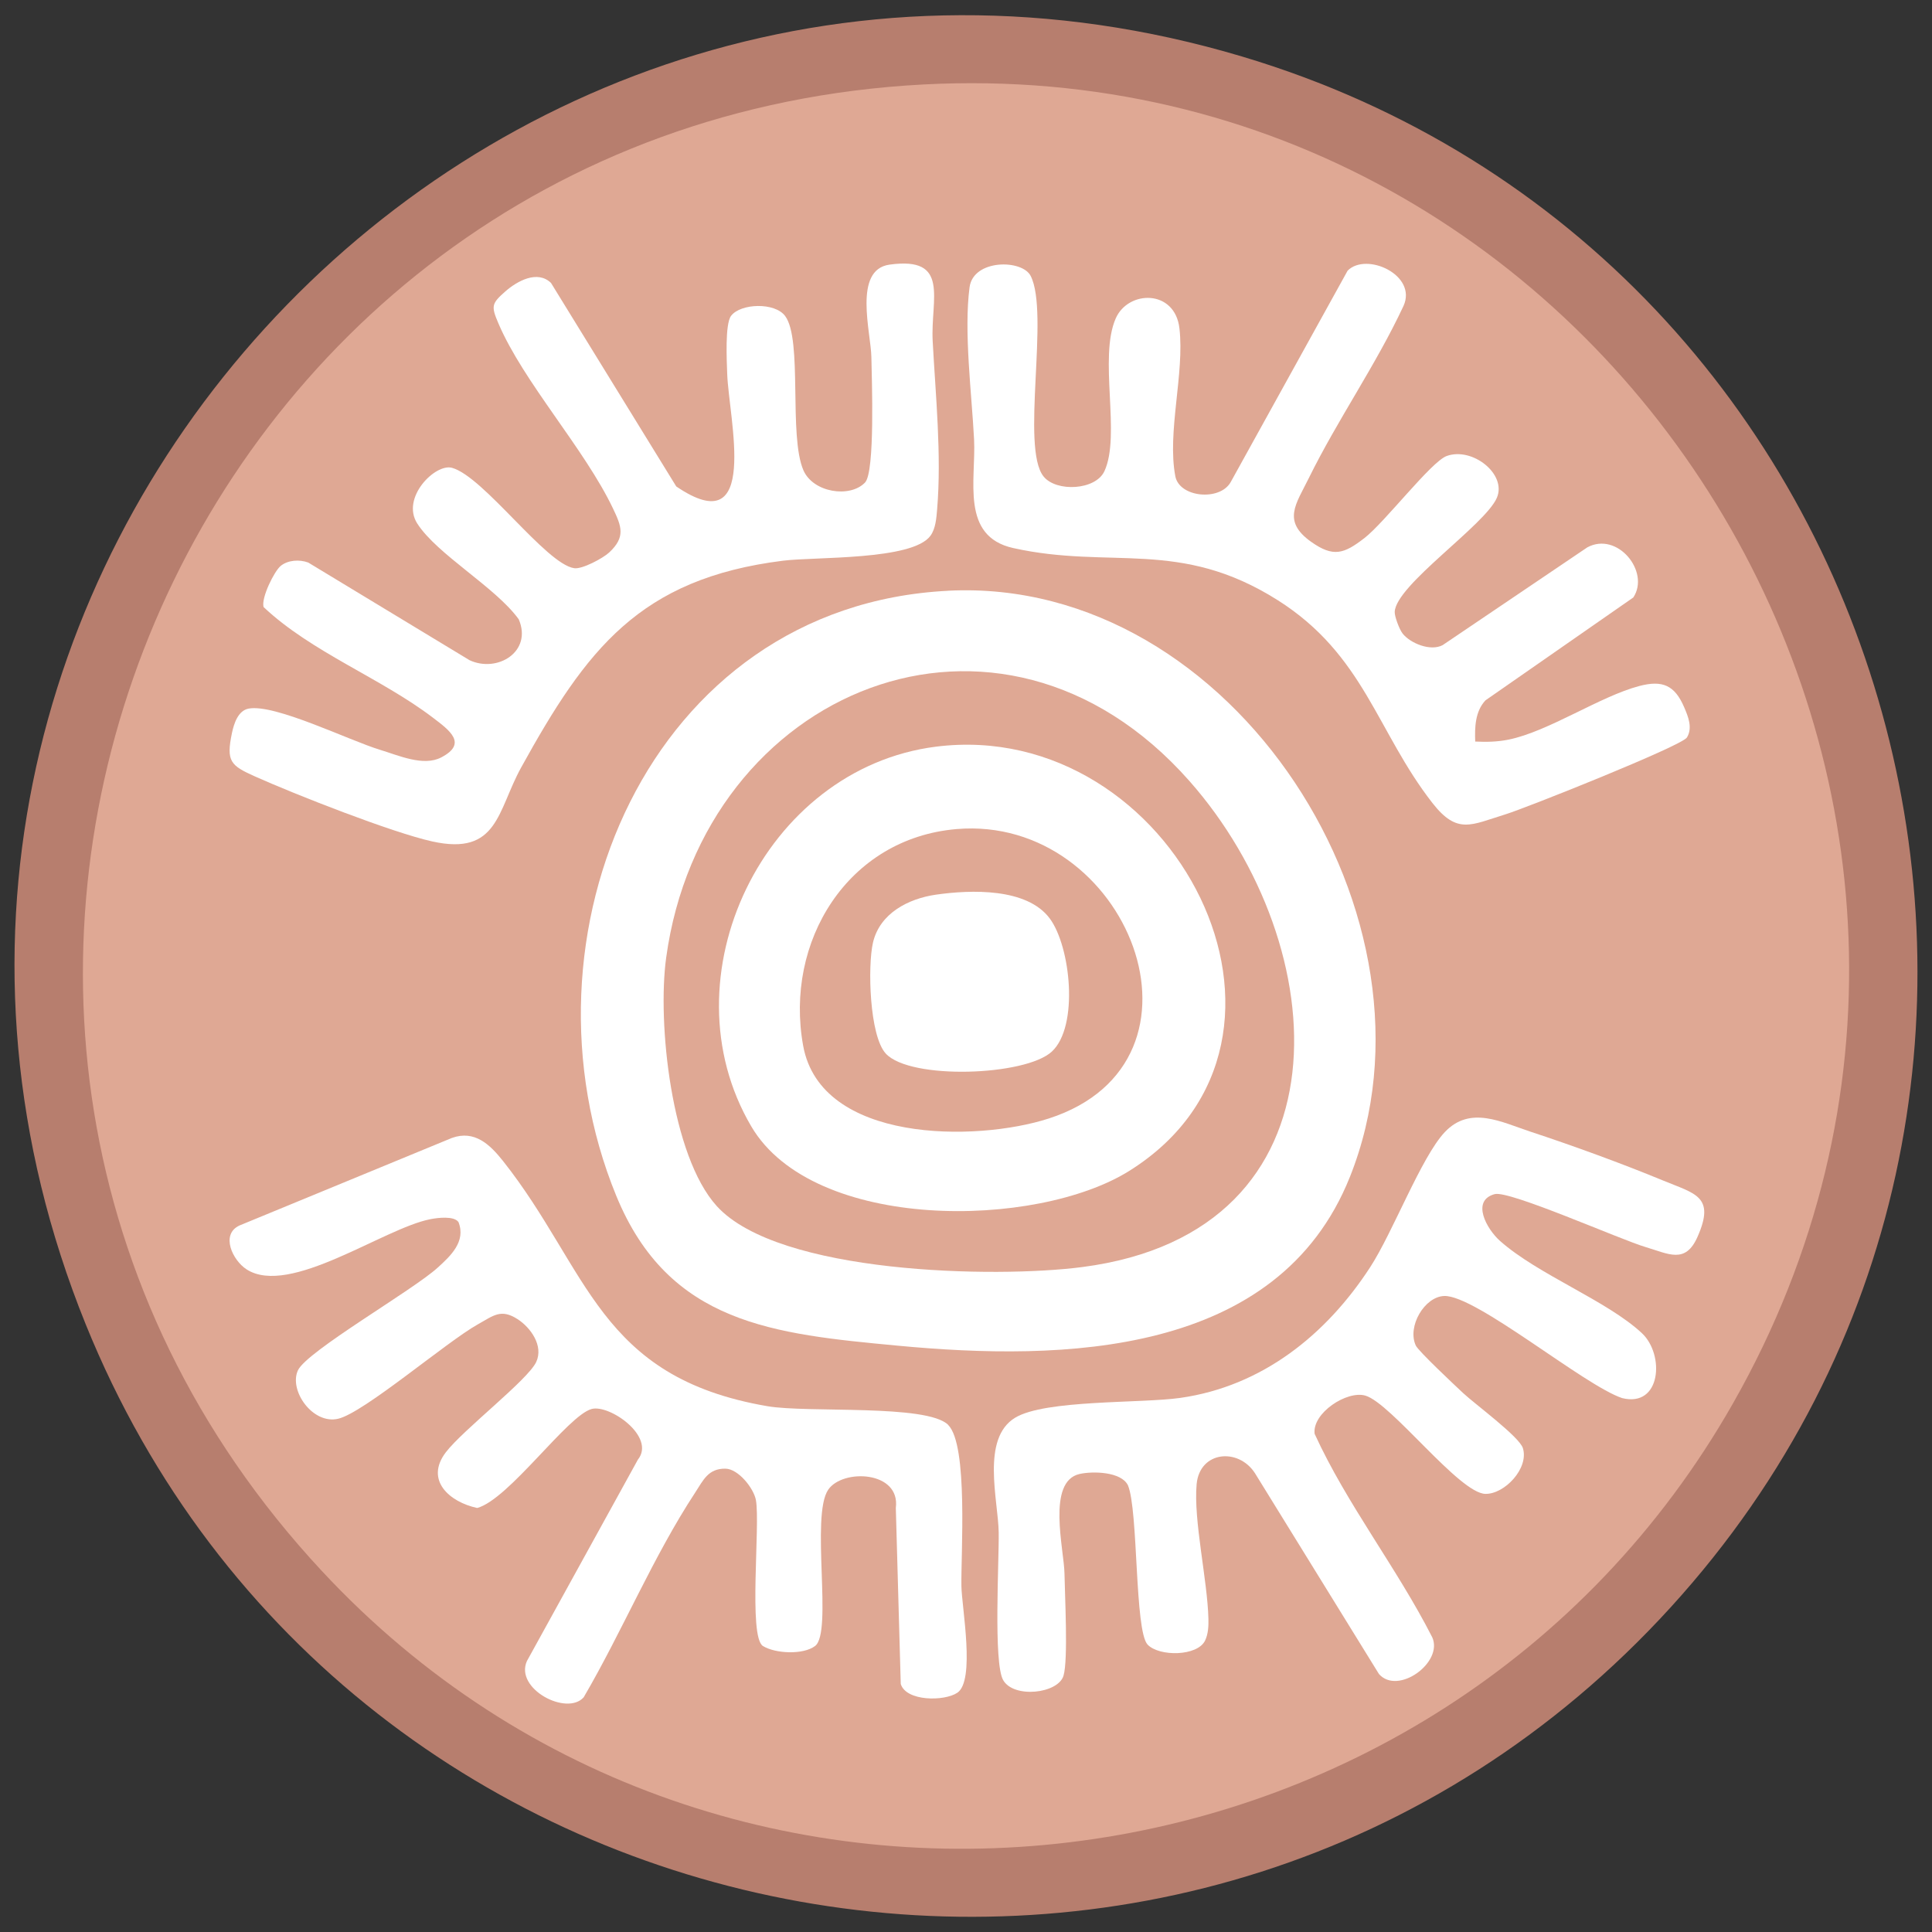
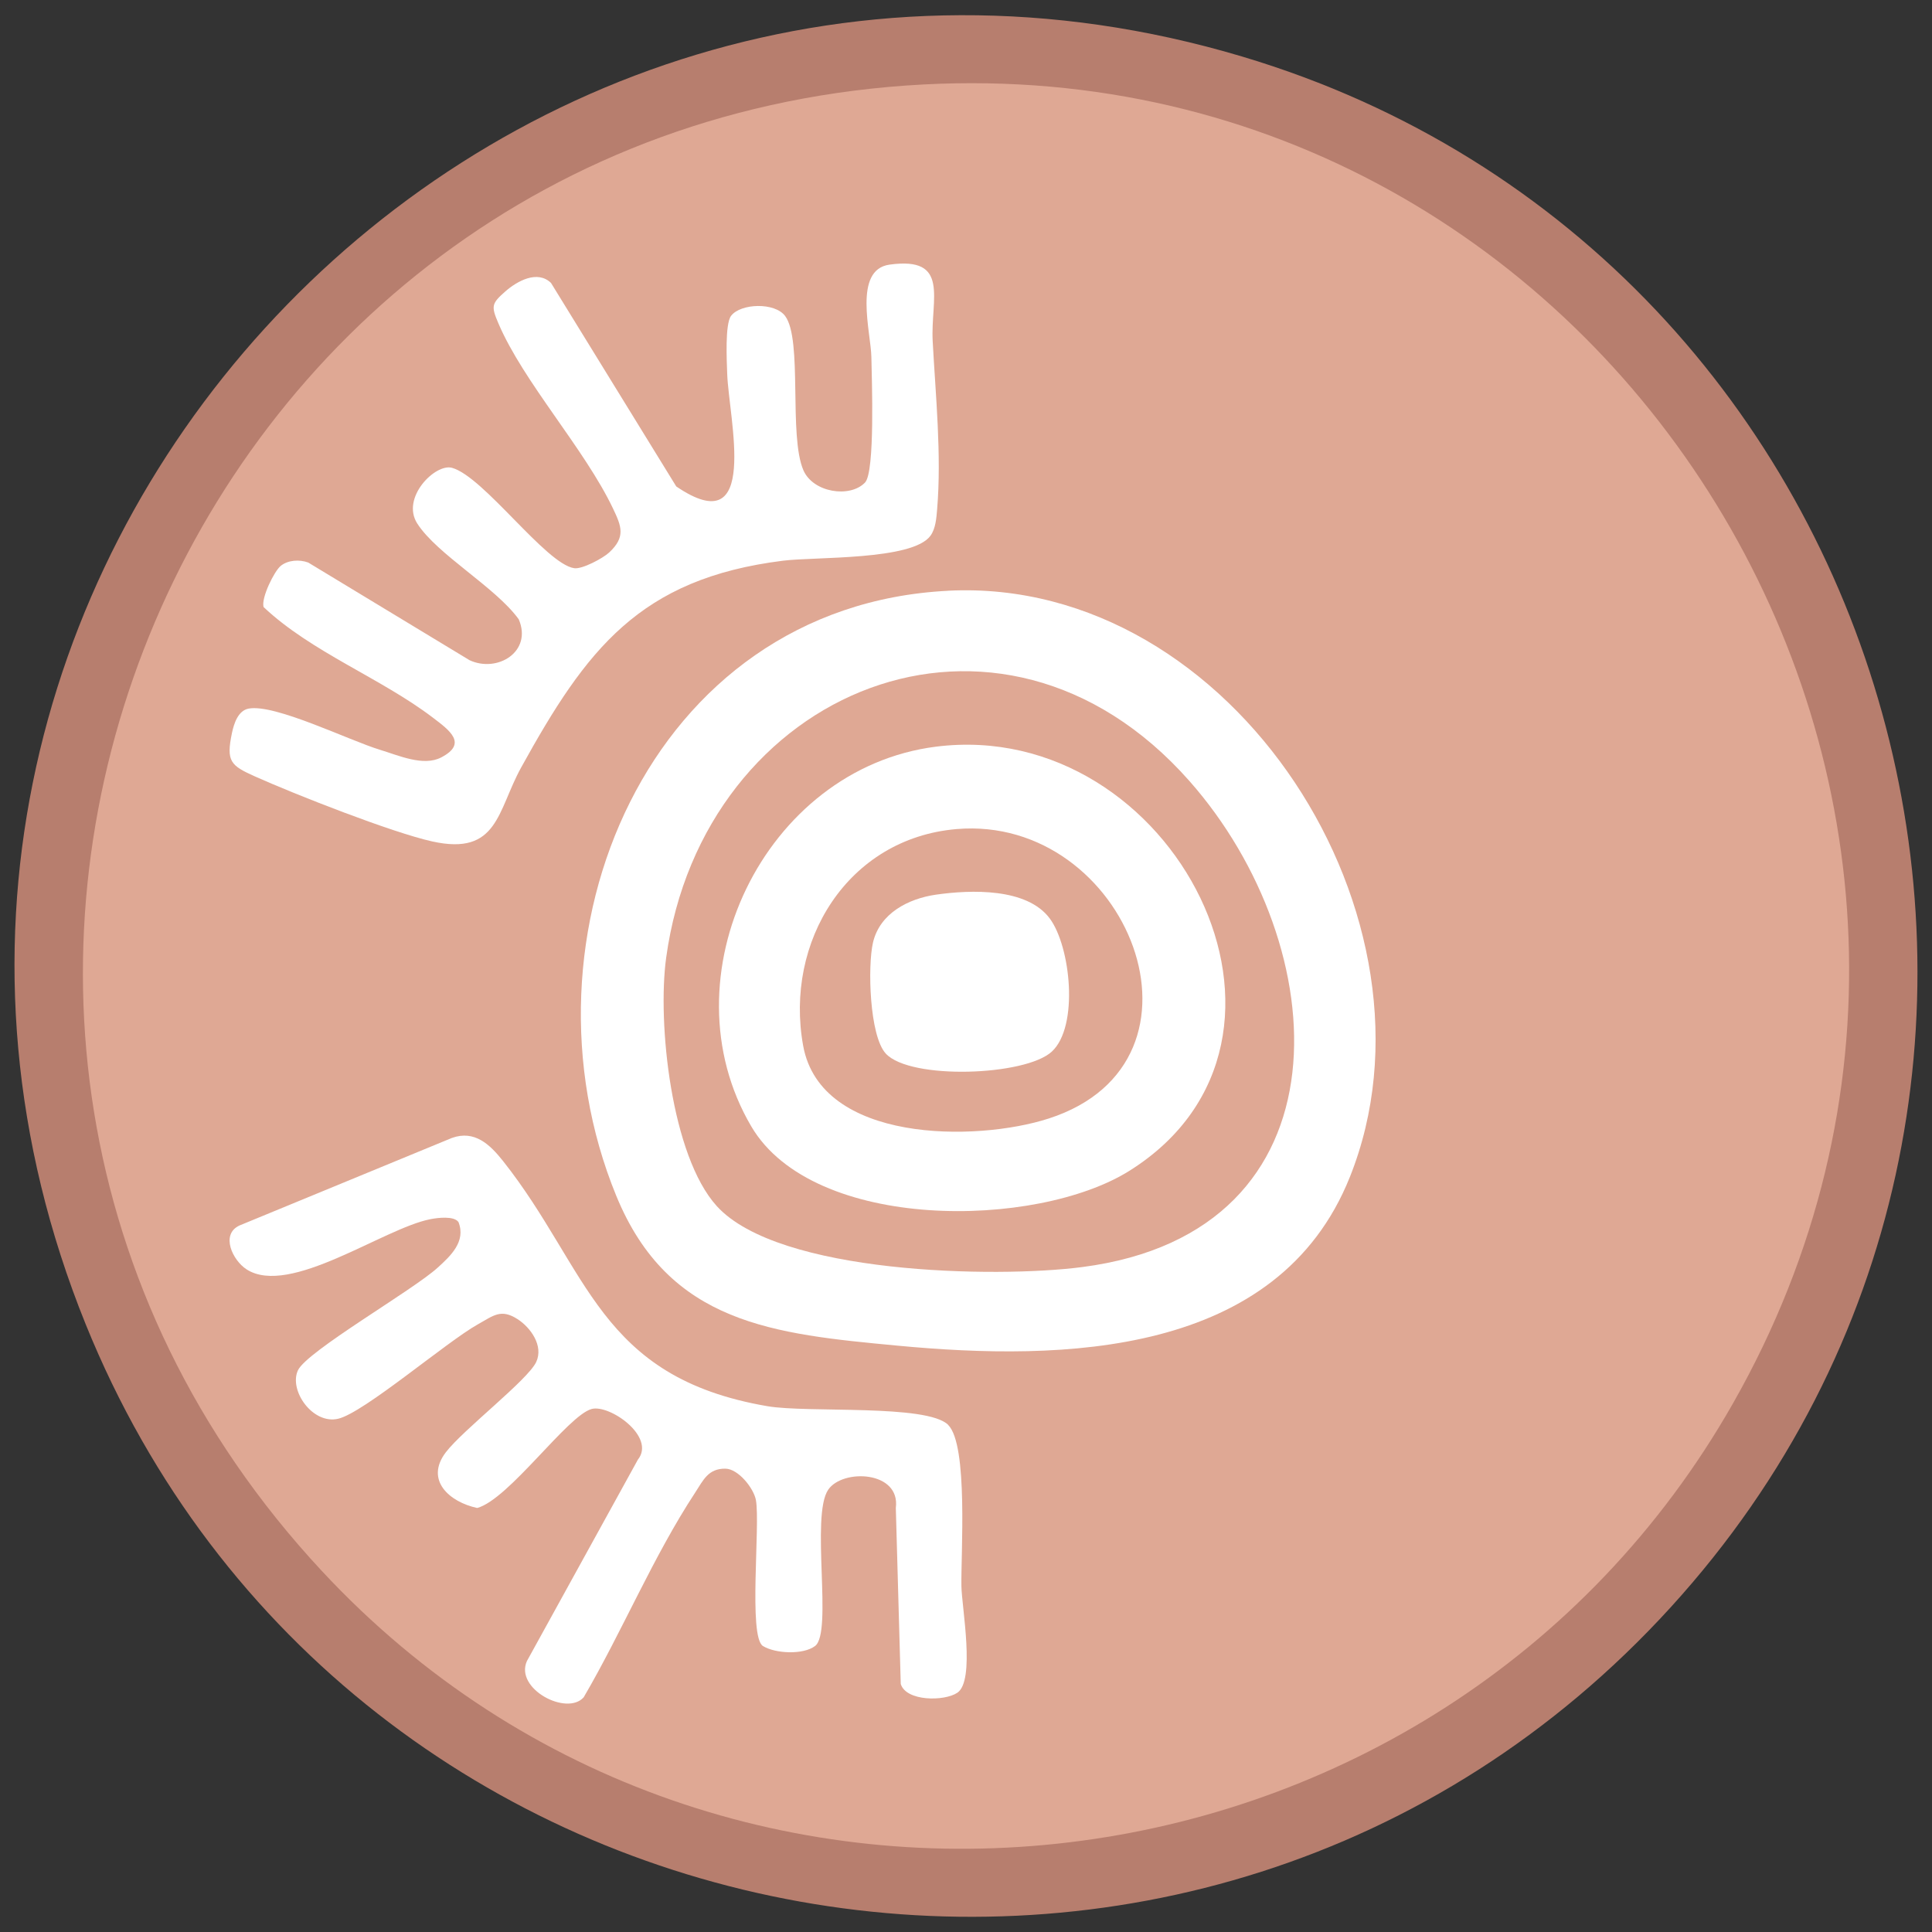
<svg xmlns="http://www.w3.org/2000/svg" id="Capa_1" version="1.1" viewBox="0 0 400 400">
  <rect x="0" y="0" width="400" height="400" fill="#333333" stroke="none" />
  <defs>
    <style>
      .st0 {
        fill: #b77e6e;
      }

      .st1 {
        fill: #fff;
      }

      .st2 {
        fill: #dfa894;
      }
    </style>
  </defs>
  <path class="st0" d="M345.93,332.74c-97.45,107-274.08,75.06-328.17-58.52C-44.14,121.32,98.85-35.51,257.12,11.69c137.76,41.08,186.07,214.26,88.81,321.05Z" />
  <path class="st2" d="M191.13,17.49c143.14-7.58,238.79,148.15,167.63,273.13-60.4,106.08-208.47,124.53-292.12,34.64C-39.59,211.12,36.01,25.7,191.13,17.49Z" />
  <g>
    <path class="st1" d="M196.36,122.3c59.13-2.94,104.36,68.28,83.11,121.4-14.9,37.23-59.49,38.12-93.57,34.91-25.64-2.42-47.4-4.44-58.31-31.03-21.95-53.5,6.66-122.18,68.76-125.27Z" />
    <path class="st1" d="M58.08,117.19c1.51-1.25,3.93-1.4,5.74-.72l33.4,20.22c5.78,2.68,13.05-1.79,10.18-8.47-4.81-6.66-16.88-13.4-21.01-19.83-3.43-5.34,3.74-12.51,7.21-11.53,6.59,1.86,19.41,19.92,25.29,20.78,1.67.24,5.96-2.07,7.23-3.25,3.46-3.22,2.55-5.43.8-9.1-5.91-12.41-18.54-26.16-23.74-38.36-1.51-3.55-1.44-4.06,1.45-6.6,2.43-2.13,6.63-4.48,9.45-1.75l25.93,42.13c17.45,11.87,10.86-14.12,10.55-23.31-.09-2.67-.49-10.32.81-12.02,1.97-2.58,9.03-2.84,11.18.04,3.67,4.91.68,24.79,3.79,31.95,2,4.6,9.6,5.8,12.75,2.54,2.11-2.18,1.4-21.51,1.32-25.97-.09-5.1-3.84-18.09,3.75-19.15,12.63-1.76,8.48,7.13,8.94,15.81.6,11.27,1.87,23.54.92,34.88-.15,1.78-.3,3.95-1.37,5.43-3.71,5.14-23.89,4.34-30.56,5.18-29.69,3.72-40.7,18.37-54.19,42.81-4.95,8.96-4.76,18.34-18.41,15.31-8.36-1.85-28.45-9.76-36.73-13.47-5.04-2.26-5.96-3.11-4.74-8.97.42-1.99,1.28-4.65,3.45-5.06,5.44-1.04,20.86,6.61,27.21,8.53,3.84,1.16,8.96,3.5,12.66,1.58,5.54-2.88,1.74-5.61-1.73-8.25-10.78-8.2-25.17-13.57-35.04-22.89-.53-1.9,2.22-7.42,3.52-8.49Z" />
-     <path class="st1" d="M237.6,340.5c-2.71-2.87-1.9-27.67-4.06-32.96-1.37-2.87-7.31-2.98-10.02-2.37-6.88,1.55-3.21,15.65-3.13,20.62.07,4.46.78,17.87-.2,21.14-1.11,3.73-10.32,4.76-12.5.91-2.04-3.6-.83-24.67-.92-30.57-.1-6.63-3.71-19.45,3.41-23.75,6.23-3.77,26-2.94,34.19-4.1,16.98-2.42,30.22-13.08,39.31-27.06,4.69-7.2,10.57-22.79,15.44-27.96,5.27-5.58,11.74-2.07,17.83-.07,8.58,2.82,19.03,6.63,27.36,10.08,6.63,2.75,10.89,3.23,7.13,11.69-2.5,5.64-5.95,3.51-10.71,2.1-5.26-1.55-28.23-11.79-31.27-10.97-4.94,1.33-1.67,7.22,1.08,9.67,7.9,7.02,22.12,12.34,29.39,19.11,4.76,4.44,4.01,15.46-4.08,13.45-7.85-2.6-30.29-21.34-36.83-21.14-4.07.12-7.72,6.3-5.9,10.25.54,1.17,8.12,8.27,9.76,9.81,2.46,2.31,11.69,9.07,12.42,11.45,1.28,4.16-3.78,9.53-7.76,9.46-5.4-.09-19.49-18.77-24.85-20.34-3.82-1.12-11.06,3.62-10.51,7.91,6.69,14.63,16.99,27.68,24.35,42.12,2.34,5.2-7.09,12.07-11.03,7.61l-25.66-41.56c-3.43-5.35-11.46-4.63-12.09,2.26-.68,7.47,2.24,19.8,2.44,27.88.04,1.49-.04,3.13-.69,4.49-1.58,3.28-9.51,3.37-11.92.82Z" />
    <path class="st1" d="M196.3,295.01c4.19,4.13,2.63,26.71,2.75,33.41.08,4.39,2.91,19.54-.85,22.05-2.72,1.81-10.62,1.79-11.71-1.83l-1.02-36.42c1.01-7.72-11.02-8.18-14-3.79-3.68,5.42.99,29.57-2.72,32.36-2.47,1.86-8.23,1.58-10.79,0-3.07-1.9-.52-25.12-1.46-30.23-.45-2.42-3.63-6.46-6.32-6.49-3.57-.04-4.58,2.4-6.23,4.92-8.76,13.34-15.05,28.63-23.1,42.41-3.48,3.95-14.33-1.75-11.76-7.49l22.98-41.71c3.78-4.75-5.88-11.5-9.59-10.48-4.98,1.37-17.12,18.71-23.68,20.49-5.72-1.22-10.89-5.74-6.51-11.51,3.56-4.68,17-14.99,18.73-18.72,1.55-3.34-1.15-7.12-3.87-8.87-3.43-2.2-4.95-.75-8.2,1.07-6.53,3.65-23.62,18.33-28.95,19.56-5.27,1.22-10.23-5.87-8.32-10.02,1.83-3.97,23.77-16.56,28.94-21.27,2.65-2.41,5.9-5.4,4.3-9.44-.94-1.31-4.3-.89-5.82-.59-9.7,1.89-29.11,16.11-38.03,10.4-2.92-1.87-5.46-7.25-1.5-9.09l43.99-18.13c4.71-1.7,7.89,1.38,10.59,4.78,17.82,22.51,19.66,44.76,54.75,50.76,8.34,1.43,32.99-.49,37.41,3.86Z" />
-     <path class="st1" d="M290.39,131.16c1.58,2.01,5.75,3.75,8.29,2.41l29.95-20.24c6.22-3.37,13.06,5.03,9.53,10.37l-30.61,21.3c-2.14,2.28-2.24,5.59-2.12,8.53,2.32.11,4.55.07,6.85-.39,8.27-1.65,19.02-9,27.16-11.12,4.79-1.25,7.3-.13,9.25,4.41.82,1.9,1.79,4.26.57,6.26-1.07,1.74-33.41,14.64-37.66,15.94-6.98,2.13-9.87,4.24-15.04-2.39-11.53-14.78-14.12-30.66-32.04-41.99-20.3-12.83-34.54-6.29-54.74-10.78-10.99-2.44-7.68-14.13-8.11-22.52-.48-9.33-2.15-22.35-.93-31.49.78-5.82,10.86-5.8,12.64-2.35,3.96,7.71-2.12,35.61,2.69,41.55,2.64,3.25,10.74,2.85,12.58-1.09,3.47-7.45-1.25-23.51,2.36-31.67,2.59-5.86,12.24-6.04,13.18,2.08,1.08,9.34-2.59,21.53-.85,30.63.84,4.38,9.14,5.18,11.43,1.26l24.24-43.83c3.86-3.92,14.48.88,11.57,7.3-5.73,12.28-13.67,23.57-19.63,35.7-2.61,5.31-5.56,8.84.51,13.14,4.59,3.25,6.79,2.5,11.02-.77s13.82-15.83,17.04-17c5.31-1.92,12.49,3.75,10.39,8.65-2.41,5.64-20.94,18.07-21.15,23.63-.04.95.98,3.64,1.61,4.44Z" />
    <path class="st2" d="M246.24,161.68c30.23,34.21,34.03,93.35-22.16,100.65-17.98,2.34-62.88,1.46-75.67-12.61-9.46-10.41-12.33-37.96-10.49-51.42,7.61-55.6,68.97-81.14,108.32-36.62Z" />
    <path class="st1" d="M193.78,154.59c49.22-6.22,83.39,60.53,40.12,87.77-19.32,12.17-65.5,12.69-78.35-9.14-18.17-30.86,2.64-74.13,38.23-78.63Z" />
    <path class="st2" d="M198.06,171.65c35.41-3,55.67,48.08,19.09,59.92-15.1,4.89-47.2,5.07-50.86-15.04-3.93-21.59,9.23-42.97,31.77-44.88Z" />
    <path class="st1" d="M193.78,185.23c7.2-1.03,18.82-1.45,23.56,4.93,4.33,5.82,6.07,22.34.43,27.56-5.46,5.05-29.3,5.9-34.37.42-3.41-3.69-3.78-18.17-2.66-22.98,1.41-6.08,7.33-9.11,13.04-9.93Z" />
  </g>
</svg>